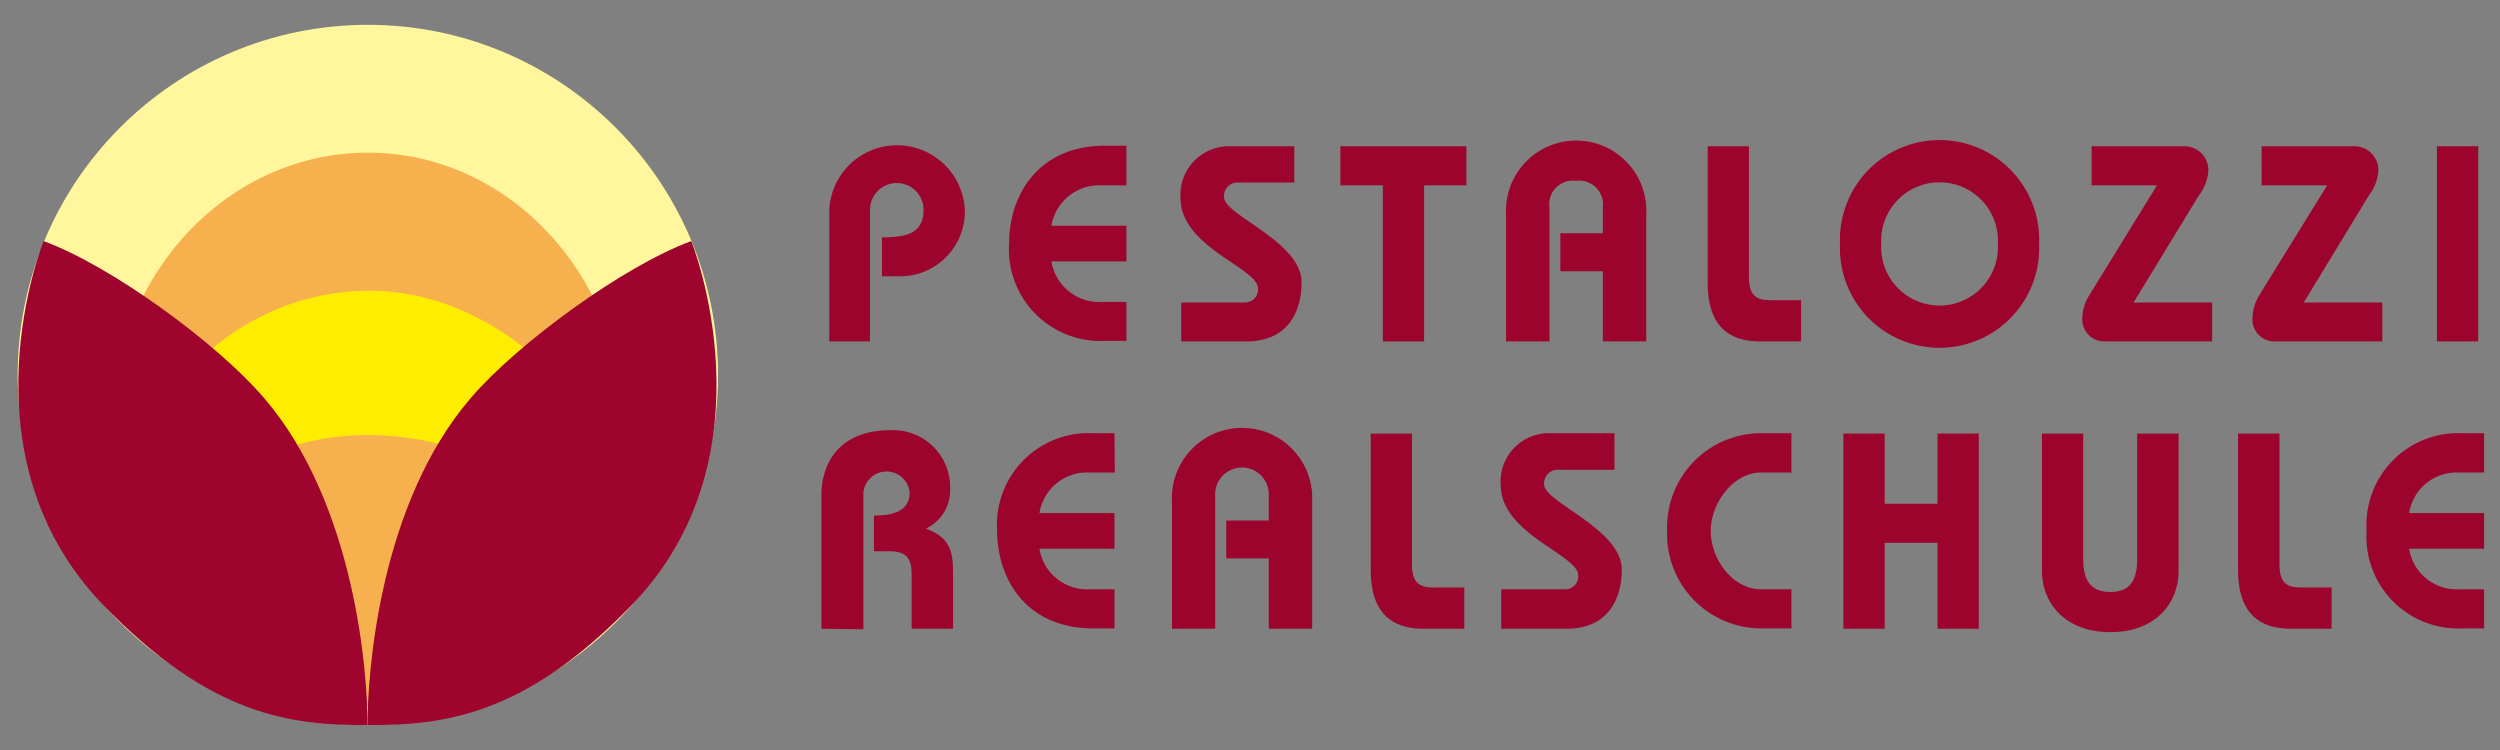
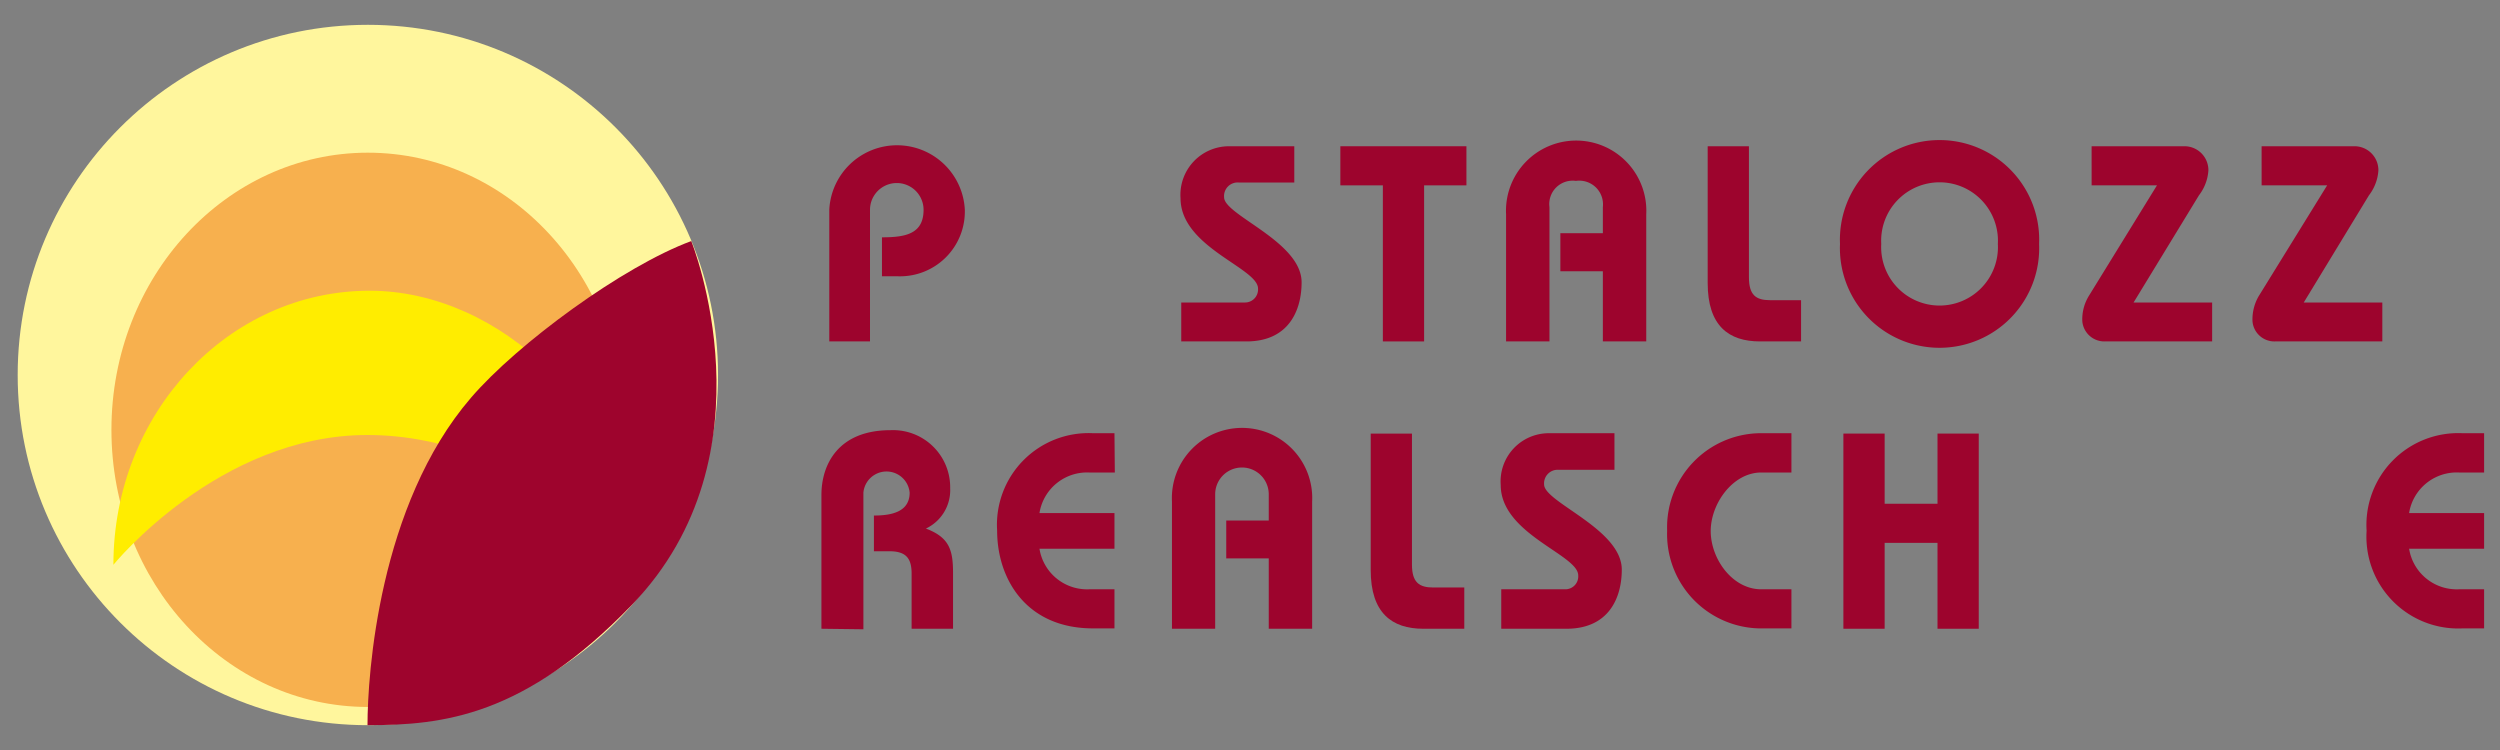
<svg xmlns="http://www.w3.org/2000/svg" viewBox="0 0 140 42">
  <rect x="0" y="0" width="140" height="42" fill="#808080" stroke="none" />
  <title>pestalozzi-realschule-preloader</title>
  <path d="M46.44,19.12V11.74a3.8,3.8,0,0,1,7.59,0,3.63,3.63,0,0,1-3.8,3.73h-.84V13.29c1.3,0,2.33-.18,2.33-1.54a1.49,1.49,0,1,0-3,0v7.37Z" style="fill:#9d042d" />
-   <path d="M63.08,10.38h-1.4a2.71,2.71,0,0,0-2.8,2.26h4.2v2h-4.2a2.71,2.71,0,0,0,2.8,2.27h1.4v2.18h-1.2a5.13,5.13,0,0,1-5.37-5.46c0-2.69,1.62-5.47,5.37-5.47h1.2Z" style="fill:#9d042d" />
  <path d="M72.48,10.22H69.36a.76.76,0,0,0-.81.83c0,1,4.34,2.48,4.34,4.76,0,1.53-.69,3.31-3.09,3.31H66.15V16.94h3.58a.73.73,0,0,0,.72-.78c0-1.16-4.34-2.31-4.34-5.06a2.72,2.72,0,0,1,2.72-2.91h3.65Z" style="fill:#9d042d" />
  <polygon points="77.44 10.38 75.06 10.38 75.06 8.19 82.12 8.19 82.12 10.38 79.75 10.38 79.75 19.12 77.44 19.12 77.44 10.38" style="fill:#9d042d" />
  <path d="M84.34,19.12V12a3.93,3.93,0,1,1,7.85,0v7.12H89.76V15.19H87.38V13.06h2.38V11.6a1.33,1.33,0,0,0-1.51-1.47,1.31,1.31,0,0,0-1.48,1.47v7.52Z" style="fill:#9d042d" />
  <path d="M97.94,8.19v7.34c0,1,.4,1.28,1.18,1.28h1.74v2.31h-2.3c-1.75,0-2.93-.87-2.93-3.27V8.19Z" style="fill:#9d042d" />
  <path d="M114.19,13.66a5.58,5.58,0,1,1-11.15,0,5.58,5.58,0,1,1,11.15,0m-8.84,0a3.27,3.27,0,1,0,6.53,0,3.27,3.27,0,1,0-6.53,0" style="fill:#9d042d" />
  <path d="M123.88,19.12h-6A1.24,1.24,0,0,1,116.61,18a2.51,2.51,0,0,1,.36-1.42l3.82-6.2h-3.66V8.19h5.24a1.34,1.34,0,0,1,1.3,1.36,2.56,2.56,0,0,1-.53,1.39l-3.66,6h4.4Z" style="fill:#9d042d" />
  <path d="M133.41,19.12h-6A1.23,1.23,0,0,1,126.14,18a2.59,2.59,0,0,1,.35-1.42l3.83-6.2h-3.67V8.19h5.25a1.34,1.34,0,0,1,1.29,1.36,2.56,2.56,0,0,1-.53,1.39l-3.65,6h4.4Z" style="fill:#9d042d" />
-   <rect x="136.47" y="8.19" width="2.31" height="10.93" style="fill:#9d042d" />
  <path d="M46,35.21v-7.5c0-1.65.9-3.62,3.87-3.62a3.2,3.2,0,0,1,3.34,3.25,2.38,2.38,0,0,1-1.36,2.26c1.33.5,1.52,1.22,1.52,2.5v3.11H51.05V32.12c0-.85-.31-1.25-1.24-1.25h-.87v-2c1,0,2-.21,2-1.28a1.3,1.3,0,0,0-2.59,0v7.65Z" style="fill:#9d042d" />
  <path d="M62.43,26.46H61a2.7,2.7,0,0,0-2.79,2.27h4.2v2h-4.2A2.7,2.7,0,0,0,61,33h1.41v2.19h-1.2c-3.75,0-5.37-2.78-5.37-5.47a5.13,5.13,0,0,1,5.37-5.46h1.2Z" style="fill:#9d042d" />
  <path d="M65.63,35.21V28.09a3.93,3.93,0,1,1,7.85,0v7.12H71.05V31.27H68.67V29.15h2.38V27.68a1.5,1.5,0,0,0-3,0v7.53Z" style="fill:#9d042d" />
  <path d="M79.07,24.28v7.34c0,1,.41,1.28,1.19,1.28H82v2.31H79.7c-1.75,0-2.94-.88-2.94-3.28V24.28Z" style="fill:#9d042d" />
  <path d="M90.41,26.31H87.29a.76.76,0,0,0-.82.82c0,1,4.35,2.49,4.35,4.77,0,1.53-.69,3.31-3.1,3.31H84.07V33h3.59a.72.72,0,0,0,.72-.78c0-1.16-4.34-2.31-4.34-5.06a2.7,2.7,0,0,1,2.71-2.9h3.66Z" style="fill:#9d042d" />
  <path d="M100.32,26.46H98.63c-1.59,0-2.83,1.74-2.83,3.28S97,33,98.63,33h1.69v2.19H98.51a5.28,5.28,0,0,1-5.15-5.47,5.27,5.27,0,0,1,5.15-5.46h1.81Z" style="fill:#9d042d" />
  <polygon points="103.23 35.21 103.23 24.28 105.54 24.28 105.54 28.21 108.5 28.21 108.5 24.28 110.81 24.28 110.81 35.21 108.5 35.21 108.5 30.4 105.54 30.4 105.54 35.21 103.23 35.21" style="fill:#9d042d" />
-   <path d="M122,24.28V32c0,1.7-1.22,3.4-3.82,3.4s-3.83-1.7-3.83-3.4V24.28h2.31v7.06c0,1.46.69,1.81,1.52,1.81s1.5-.35,1.5-1.81V24.28Z" style="fill:#9d042d" />
-   <path d="M127.65,24.28v7.34c0,1,.4,1.28,1.18,1.28h1.74v2.31h-2.3c-1.75,0-2.94-.88-2.94-3.28V24.28Z" style="fill:#9d042d" />
  <path d="M139.11,26.46H137.7a2.7,2.7,0,0,0-2.79,2.27h4.2v2h-4.2A2.7,2.7,0,0,0,137.7,33h1.41v2.19H137.9a5.14,5.14,0,0,1-5.37-5.47,5.14,5.14,0,0,1,5.37-5.46h1.21Z" style="fill:#9d042d" />
  <circle cx="20.6" cy="21" r="19.61" style="fill:#fff69d" />
  <ellipse cx="20.6" cy="24.07" rx="14.36" ry="15.52" style="fill:#f7b04e" />
  <path d="M20.57,24.36c8.89,0,14.7,7.27,14.7,7.27,0-8.7-7.32-15.35-14.57-15.35-7.92,0-14.35,6.87-14.35,15.35,0,0,5.89-7.27,14.22-7.27" style="fill:#ffed00" />
-   <path d="M20.56,40.61c-4.24,0-8.77-.5-14.78-6.73C-2.38,25.43,2.44,13.5,2.44,13.5c3.83,1.41,9.74,5.74,12.34,8.78,5.17,6,5.82,15.66,5.8,18.33" style="fill:#9e042d" />
  <path d="M20.59,40.61c4.24,0,8.78-.5,14.79-6.73,8.15-8.45,3.33-20.38,3.33-20.38-3.82,1.41-9.73,5.74-12.34,8.78-5.16,6-5.79,15.49-5.79,18.33" style="fill:#9e042d" />
</svg>